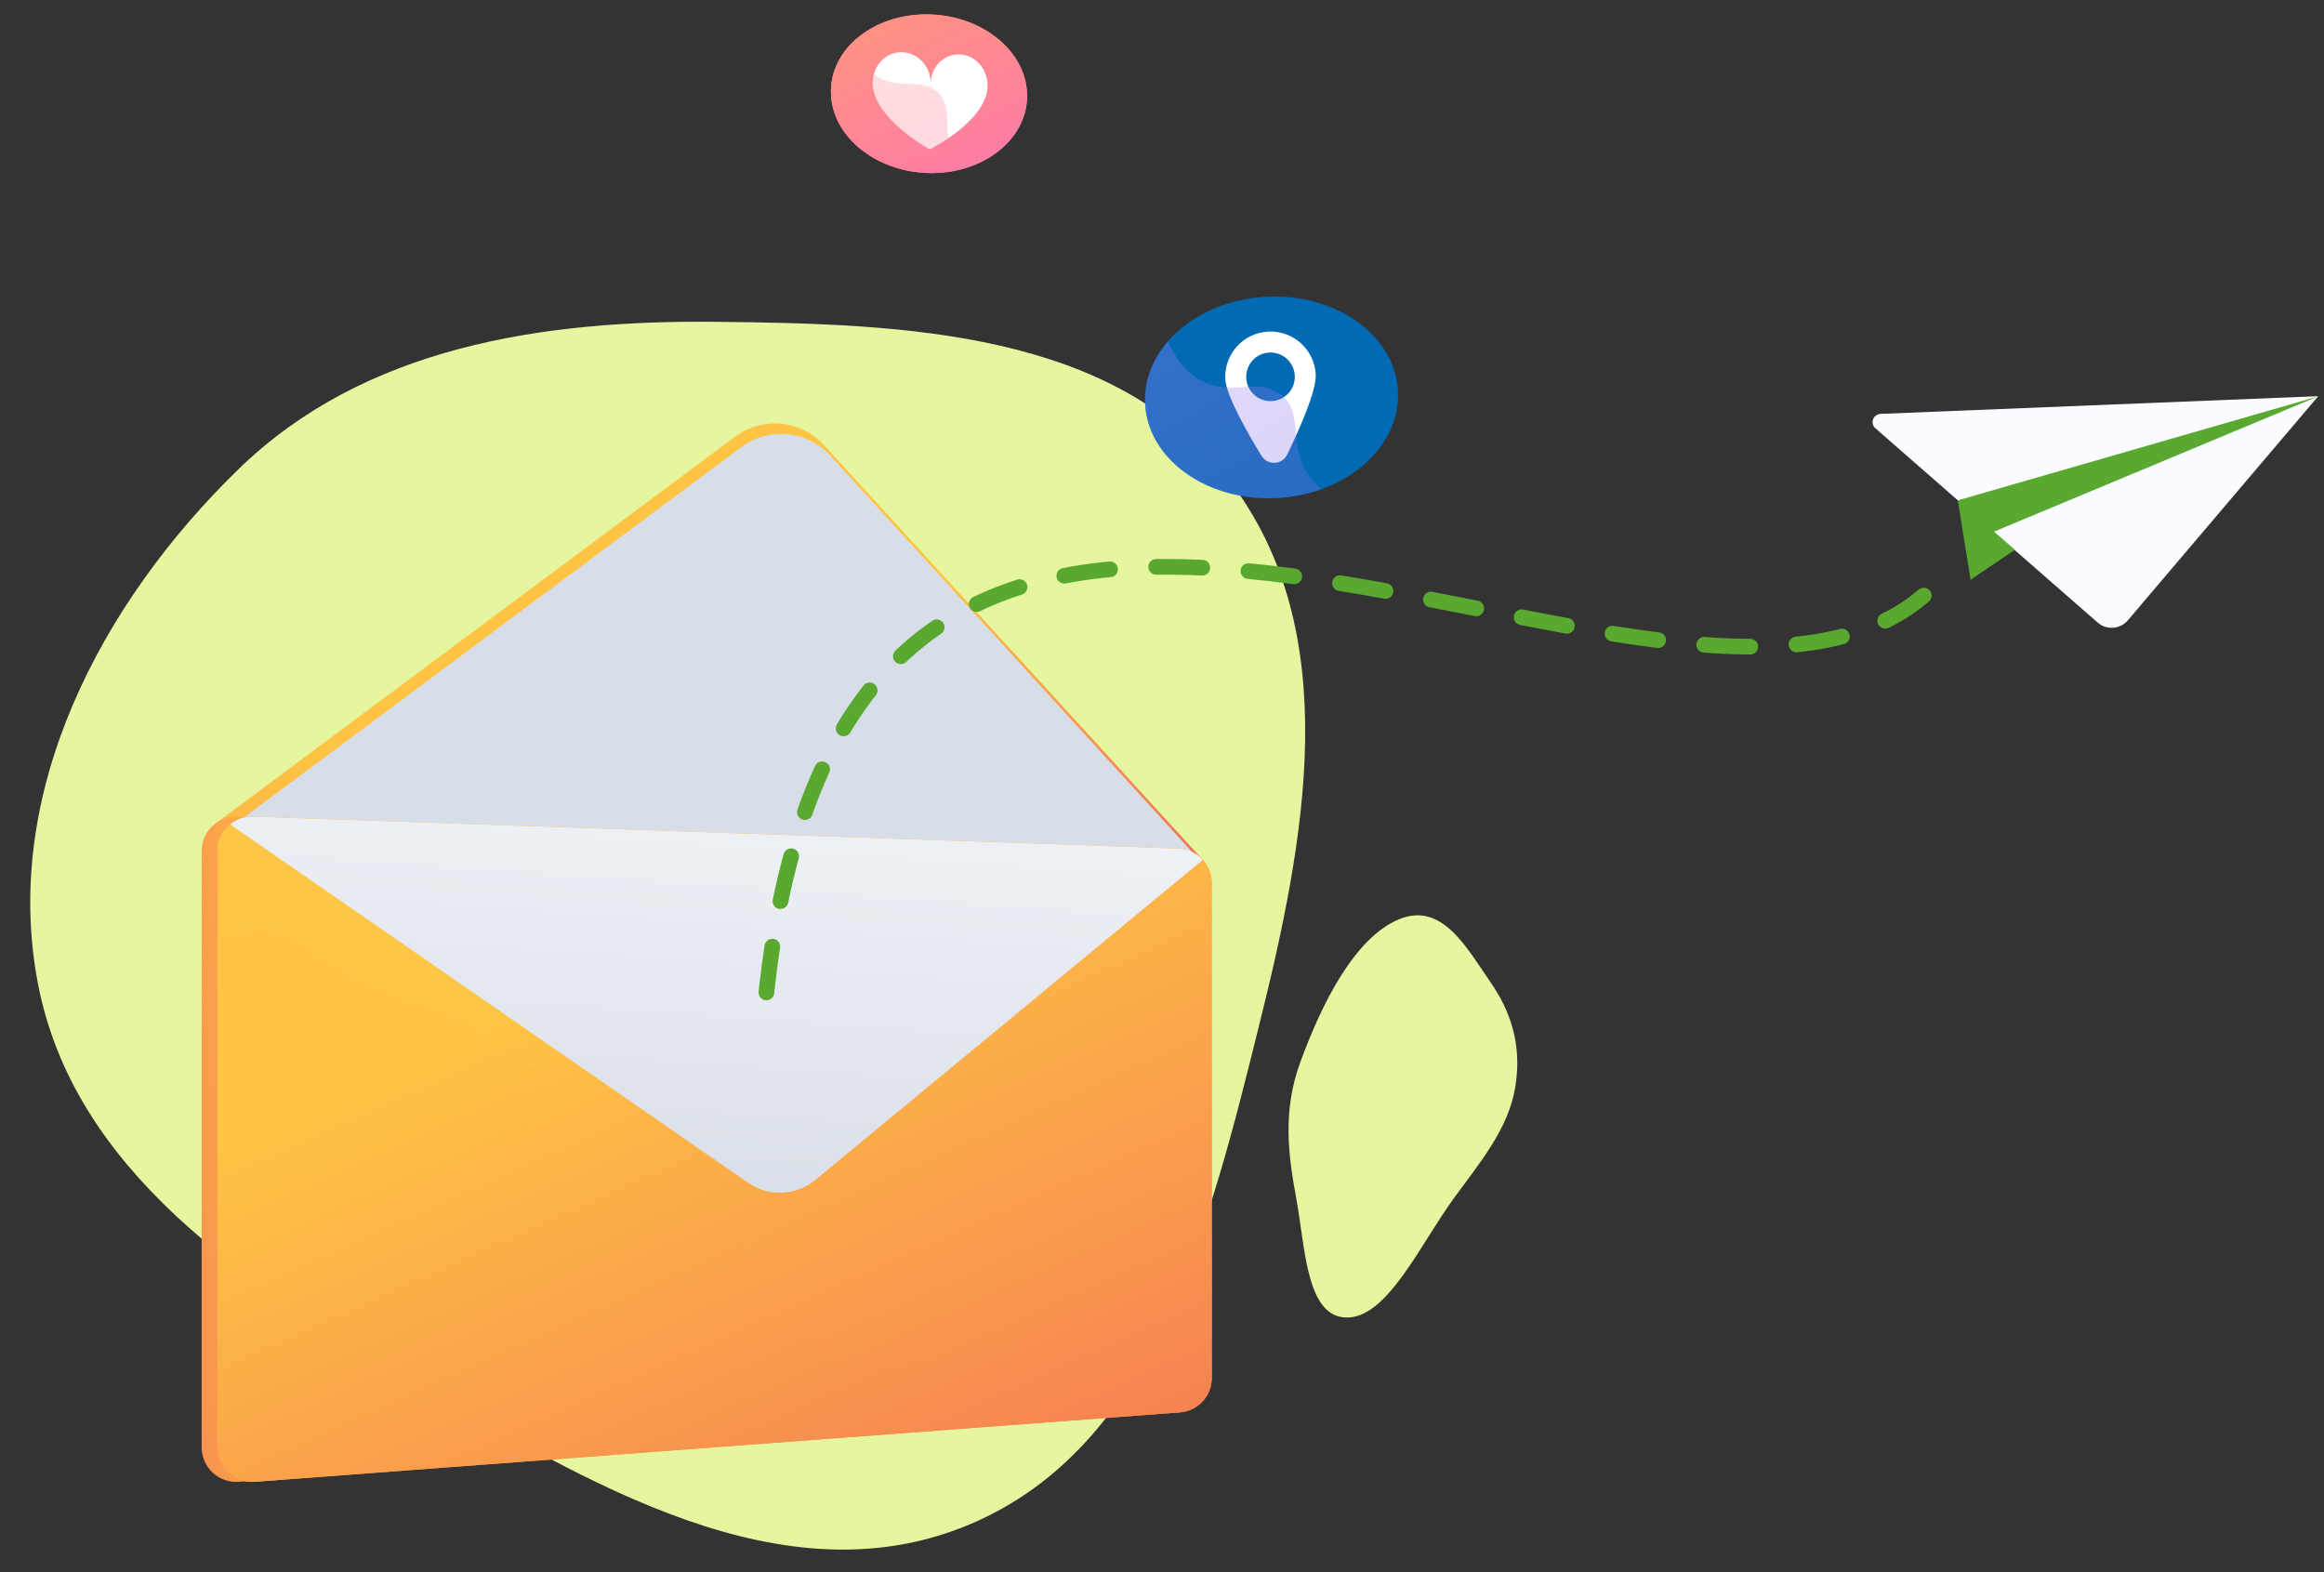
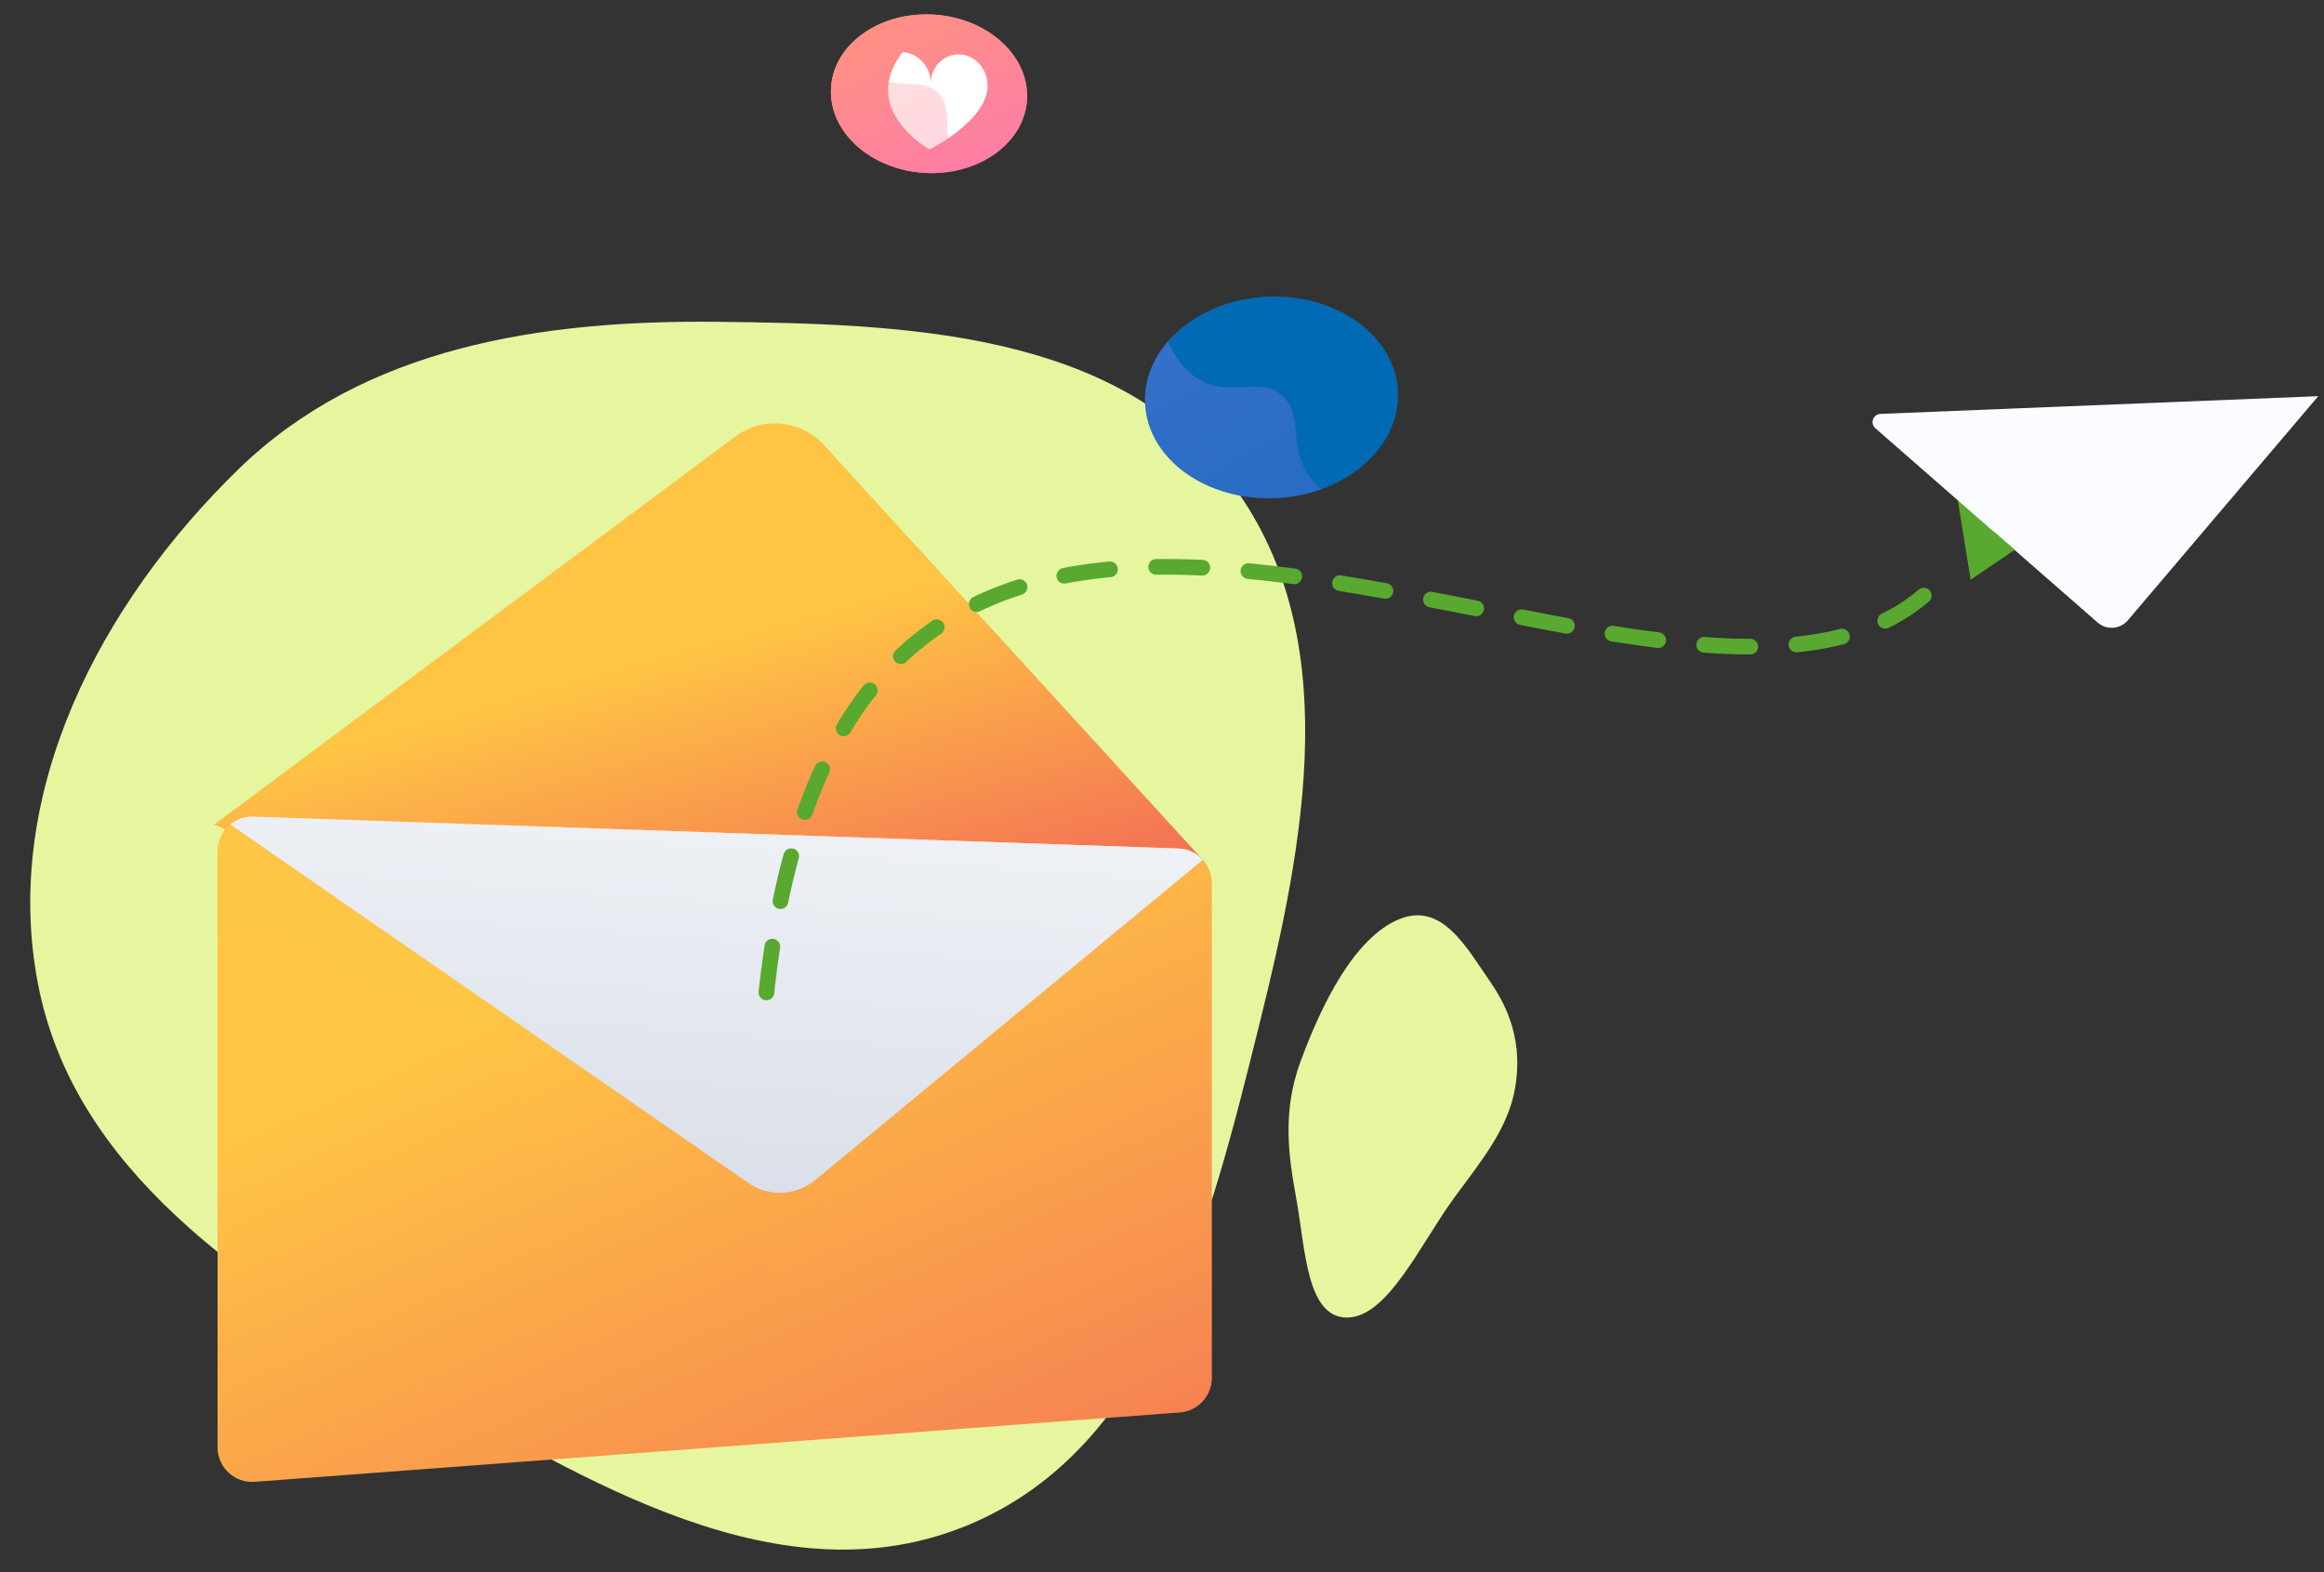
<svg xmlns="http://www.w3.org/2000/svg" width="405" height="274" viewBox="0 0 405 274" fill="none">
  <rect x="0" y="0" width="405" height="274" fill="#333333" stroke="none" />
  <path fill-rule="evenodd" clip-rule="evenodd" d="M125.022 56.081C157.739 56.434 194.228 57.693 214.154 83.622C234.544 110.154 227.457 146.4 219.378 178.861C210.869 213.051 201.369 252.115 168.836 265.707C136.38 279.266 102.131 258.239 71.732 240.545C42.901 223.764 12.806 204.018 6.583 171.266C0.292 138.159 17.395 105.265 41.562 81.761C63.508 60.419 94.397 55.751 125.022 56.081Z" fill="#E5F69F" />
  <path fill-rule="evenodd" clip-rule="evenodd" d="M226.599 185.099C230.311 174.975 236 163.467 243.762 160.211C251.293 157.052 255.592 165.156 259.766 171.185C263.015 175.878 265.351 181.815 264.053 189.521C262.829 196.788 257.874 202.63 253.449 208.688C247.468 216.875 241.853 229.541 234.777 229.598C227.626 229.656 227.48 217.461 225.909 208.909C224.535 201.433 223.442 193.711 226.599 185.099Z" fill="#E5F69F" />
  <path d="M37.329 143.677L128.152 76.065C132.913 72.521 139.586 73.159 143.588 77.542L209.618 149.85L135.014 186.964L37.329 143.677Z" fill="url(#paint0_linear_261_8435)" />
-   <path d="M38.399 145.506L129.222 77.894C133.983 74.349 140.656 74.988 144.659 79.371L210.688 151.678L136.084 188.792L38.399 145.506Z" fill="#D8DEE8" />
-   <path d="M202.588 147.861L41.37 142.3C37.967 142.182 35.143 144.91 35.143 148.317V252.222C35.143 255.724 38.121 258.487 41.613 258.225L202.83 246.129C205.972 245.893 208.4 243.276 208.4 240.126V153.878C208.4 150.634 205.83 147.973 202.588 147.861Z" fill="url(#paint1_linear_261_8435)" />
  <path d="M205.359 147.861L44.142 142.3C40.738 142.182 37.914 144.91 37.914 148.317V252.222C37.914 255.724 40.892 258.487 44.385 258.225L205.602 246.129C208.743 245.893 211.172 243.276 211.172 240.126V153.878C211.172 150.634 208.601 147.973 205.359 147.861Z" fill="url(#paint2_linear_261_8435)" />
  <path d="M142.065 205.641L209.618 149.849C208.562 148.679 207.054 147.919 205.36 147.861L44.142 142.3C42.608 142.247 41.193 142.773 40.101 143.677L130.409 206.139C133.968 208.6 138.728 208.397 142.065 205.641Z" fill="url(#paint3_linear_261_8435)" />
-   <path d="M142.065 205.641C138.729 208.397 133.968 208.6 130.409 206.139L40.1 143.677C38.767 144.78 37.914 146.445 37.914 148.317V252.222C37.914 255.724 40.892 258.487 44.385 258.225L205.602 246.129C208.743 245.893 211.172 243.276 211.172 240.126V153.878C211.172 152.329 210.582 150.918 209.618 149.849L142.065 205.641Z" fill="url(#paint4_linear_261_8435)" />
  <path d="M142.065 205.641L209.618 149.849C208.562 148.678 207.054 147.919 205.36 147.861L44.142 142.3C42.608 142.247 41.193 142.772 40.101 143.677L130.409 206.138C133.968 208.6 138.728 208.397 142.065 205.641Z" fill="url(#paint5_linear_261_8435)" />
  <path style="mix-blend-mode:multiply" opacity="0.37" d="M209.618 149.849L142.065 205.641C138.729 208.397 133.968 208.6 130.409 206.139L40.1 143.677C38.767 144.78 37.914 146.445 37.914 148.317V163.64C41.177 162.269 43.938 162.006 46.182 162.193C52.387 162.711 53.868 166.584 65.748 172.176C76.856 177.403 78.022 175.176 82.918 178.964C92.352 186.263 88.226 194.687 96.494 202.523C105.104 210.682 112.533 204.349 124.845 212.106C137.855 220.303 133.69 229.978 144.411 235.665C159.43 243.632 174.769 228.441 187.535 236.463C191.395 238.889 193.864 242.711 195.455 246.89L205.602 246.129C208.743 245.893 211.172 243.276 211.172 240.126V153.878C211.172 152.329 210.582 150.918 209.618 149.849Z" fill="url(#paint6_linear_261_8435)" />
  <path d="M222.45 86.794C234.62 86.197 244.1 77.858 243.624 68.17C243.148 58.482 232.897 51.113 220.727 51.711C208.557 52.309 199.077 60.648 199.553 70.335C200.029 80.023 210.281 87.392 222.45 86.794Z" fill="#016AB5" />
-   <path d="M221.023 57.784C216.67 57.998 213.315 61.7 213.528 66.053C213.666 68.874 217.299 75.273 219.838 79.429C220.894 81.156 223.441 81.031 224.322 79.209C226.443 74.825 229.431 68.1 229.292 65.279C229.078 60.926 225.376 57.571 221.023 57.784ZM221.617 69.898C219.28 70.013 217.293 68.211 217.178 65.874C217.063 63.536 218.864 61.549 221.202 61.434C223.539 61.319 225.527 63.12 225.642 65.458C225.757 67.795 223.955 69.783 221.617 69.898Z" fill="white" />
  <g style="mix-blend-mode:multiply" opacity="0.3">
    <path d="M227.579 82.072C224.666 77.022 227.116 72.047 223.357 68.876C219.538 65.654 214.949 69.048 209.706 66.53C207.68 65.556 205.384 63.615 203.545 59.478C200.856 62.569 199.354 66.341 199.55 70.342C200.025 80.03 210.277 87.399 222.447 86.802C225.235 86.665 227.882 86.121 230.3 85.249C229.035 84.206 228.178 83.111 227.578 82.071L227.579 82.072Z" fill="url(#paint7_linear_261_8435)" />
  </g>
  <path d="M178.994 16.873C178.878 24.387 171.307 30.333 161.945 30.15C152.426 29.964 144.689 23.533 144.808 15.79C144.928 8.046 152.855 2.112 162.371 2.528C171.729 2.939 179.111 9.358 178.994 16.873Z" fill="url(#paint8_linear_261_8435)" />
  <path d="M178.994 16.873C178.878 24.387 171.307 30.333 161.945 30.15C152.426 29.964 144.689 23.533 144.808 15.79C144.928 8.046 152.855 2.112 162.371 2.528C171.729 2.939 179.111 9.358 178.994 16.873Z" fill="url(#paint9_linear_261_8435)" />
-   <path d="M171.748 12.949C171.063 10.997 169.307 9.564 167.221 9.486C164.488 9.382 162.228 11.637 162.183 14.522C162.228 11.637 160.03 9.213 157.263 9.108C155.132 9.028 153.283 10.345 152.515 12.276C149.596 19.2 162.005 26.042 162.005 26.042C162.005 26.042 174.345 19.914 171.747 12.949L171.748 12.949Z" fill="white" />
+   <path d="M171.748 12.949C171.063 10.997 169.307 9.564 167.221 9.486C164.488 9.382 162.228 11.637 162.183 14.522C162.228 11.637 160.03 9.213 157.263 9.108C149.596 19.2 162.005 26.042 162.005 26.042C162.005 26.042 174.345 19.914 171.747 12.949L171.748 12.949Z" fill="white" />
  <g style="mix-blend-mode:multiply" opacity="0.3">
    <path d="M166.096 26.77C164.103 22.645 166.217 18.904 163.486 16.181C160.697 13.401 156.977 15.766 153.007 13.429C151.466 12.52 149.755 10.825 148.507 7.412C146.23 9.676 144.853 12.573 144.812 15.774C144.715 23.522 152.444 29.975 161.93 30.185C164.081 30.233 166.136 29.954 168.024 29.407C167.108 28.521 166.505 27.617 166.096 26.768L166.096 26.77Z" fill="url(#paint10_linear_261_8435)" />
  </g>
  <path d="M335.258 103.791C288.912 143.373 145.354 29.065 133.054 178.26" stroke="#59A82F" stroke-width="2.73" stroke-linecap="round" stroke-linejoin="round" stroke-dasharray="8.05 8.05" />
  <path d="M341.171 87.118L343.414 101.021L352.092 93.521L341.171 87.118Z" fill="#59A82F" />
  <path d="M404.001 69.037L370.811 108.106C370.178 108.853 369.258 109.318 368.267 109.391C367.276 109.464 366.301 109.143 365.563 108.496L326.813 74.623C326.367 74.236 326.212 73.624 326.416 73.071C326.621 72.523 327.142 72.146 327.737 72.124L404.001 69.037Z" fill="#FBFCFF" />
-   <path d="M341.166 87.197L404.001 69.066L347.401 92.683L347.858 96.572L341.166 87.197Z" fill="#59A82F" />
  <path d="M351.128 95.813L343.422 101.019L347.409 92.593L351.128 95.813Z" fill="#59A82F" />
  <defs>
    <linearGradient id="paint0_linear_261_8435" x1="114.7" y1="114.99" x2="130.175" y2="171.033" gradientUnits="userSpaceOnUse">
      <stop stop-color="#FFC444" />
      <stop offset="1" stop-color="#F36F56" />
    </linearGradient>
    <linearGradient id="paint1_linear_261_8435" x1="70.746" y1="199.637" x2="-0.729" y2="207.224" gradientUnits="userSpaceOnUse">
      <stop stop-color="#FFC444" />
      <stop offset="1" stop-color="#F36F56" />
    </linearGradient>
    <linearGradient id="paint2_linear_261_8435" x1="108.915" y1="168.437" x2="168.411" y2="300.208" gradientUnits="userSpaceOnUse">
      <stop stop-color="#FFC444" />
      <stop offset="1" stop-color="#F36F56" />
    </linearGradient>
    <linearGradient id="paint3_linear_261_8435" x1="123.068" y1="185.896" x2="128.925" y2="57.934" gradientUnits="userSpaceOnUse">
      <stop stop-color="#FFC444" />
      <stop offset="1" stop-color="#F36F56" />
    </linearGradient>
    <linearGradient id="paint4_linear_261_8435" x1="108.913" y1="168.438" x2="168.409" y2="300.209" gradientUnits="userSpaceOnUse">
      <stop stop-color="#FFC444" />
      <stop offset="1" stop-color="#F36F56" />
    </linearGradient>
    <linearGradient id="paint5_linear_261_8435" x1="128.897" y1="89.595" x2="120.209" y2="212.595" gradientUnits="userSpaceOnUse">
      <stop stop-color="white" />
      <stop offset="1" stop-color="#D8DEE8" />
    </linearGradient>
    <linearGradient id="paint6_linear_261_8435" x1="125.768" y1="160.828" x2="185.265" y2="292.598" gradientUnits="userSpaceOnUse">
      <stop stop-color="#FFC444" />
      <stop offset="1" stop-color="#F36F56" />
    </linearGradient>
    <linearGradient id="paint7_linear_261_8435" x1="204.701" y1="58.713" x2="236.129" y2="114.716" gradientUnits="userSpaceOnUse">
      <stop stop-color="#AA80F9" />
      <stop offset="1" stop-color="#6165D7" />
    </linearGradient>
    <linearGradient id="paint8_linear_261_8435" x1="155.759" y1="4.754" x2="177.498" y2="48.109" gradientUnits="userSpaceOnUse">
      <stop stop-color="#FF9085" />
      <stop offset="1" stop-color="#FB6FBB" />
    </linearGradient>
    <linearGradient id="paint9_linear_261_8435" x1="155.759" y1="4.754" x2="177.498" y2="48.109" gradientUnits="userSpaceOnUse">
      <stop stop-color="#FF9085" />
      <stop offset="1" stop-color="#FB6FBB" />
    </linearGradient>
    <linearGradient id="paint10_linear_261_8435" x1="149.219" y1="7.018" x2="170.541" y2="53.165" gradientUnits="userSpaceOnUse">
      <stop stop-color="#FF9085" />
      <stop offset="1" stop-color="#FB6FBB" />
    </linearGradient>
  </defs>
</svg>